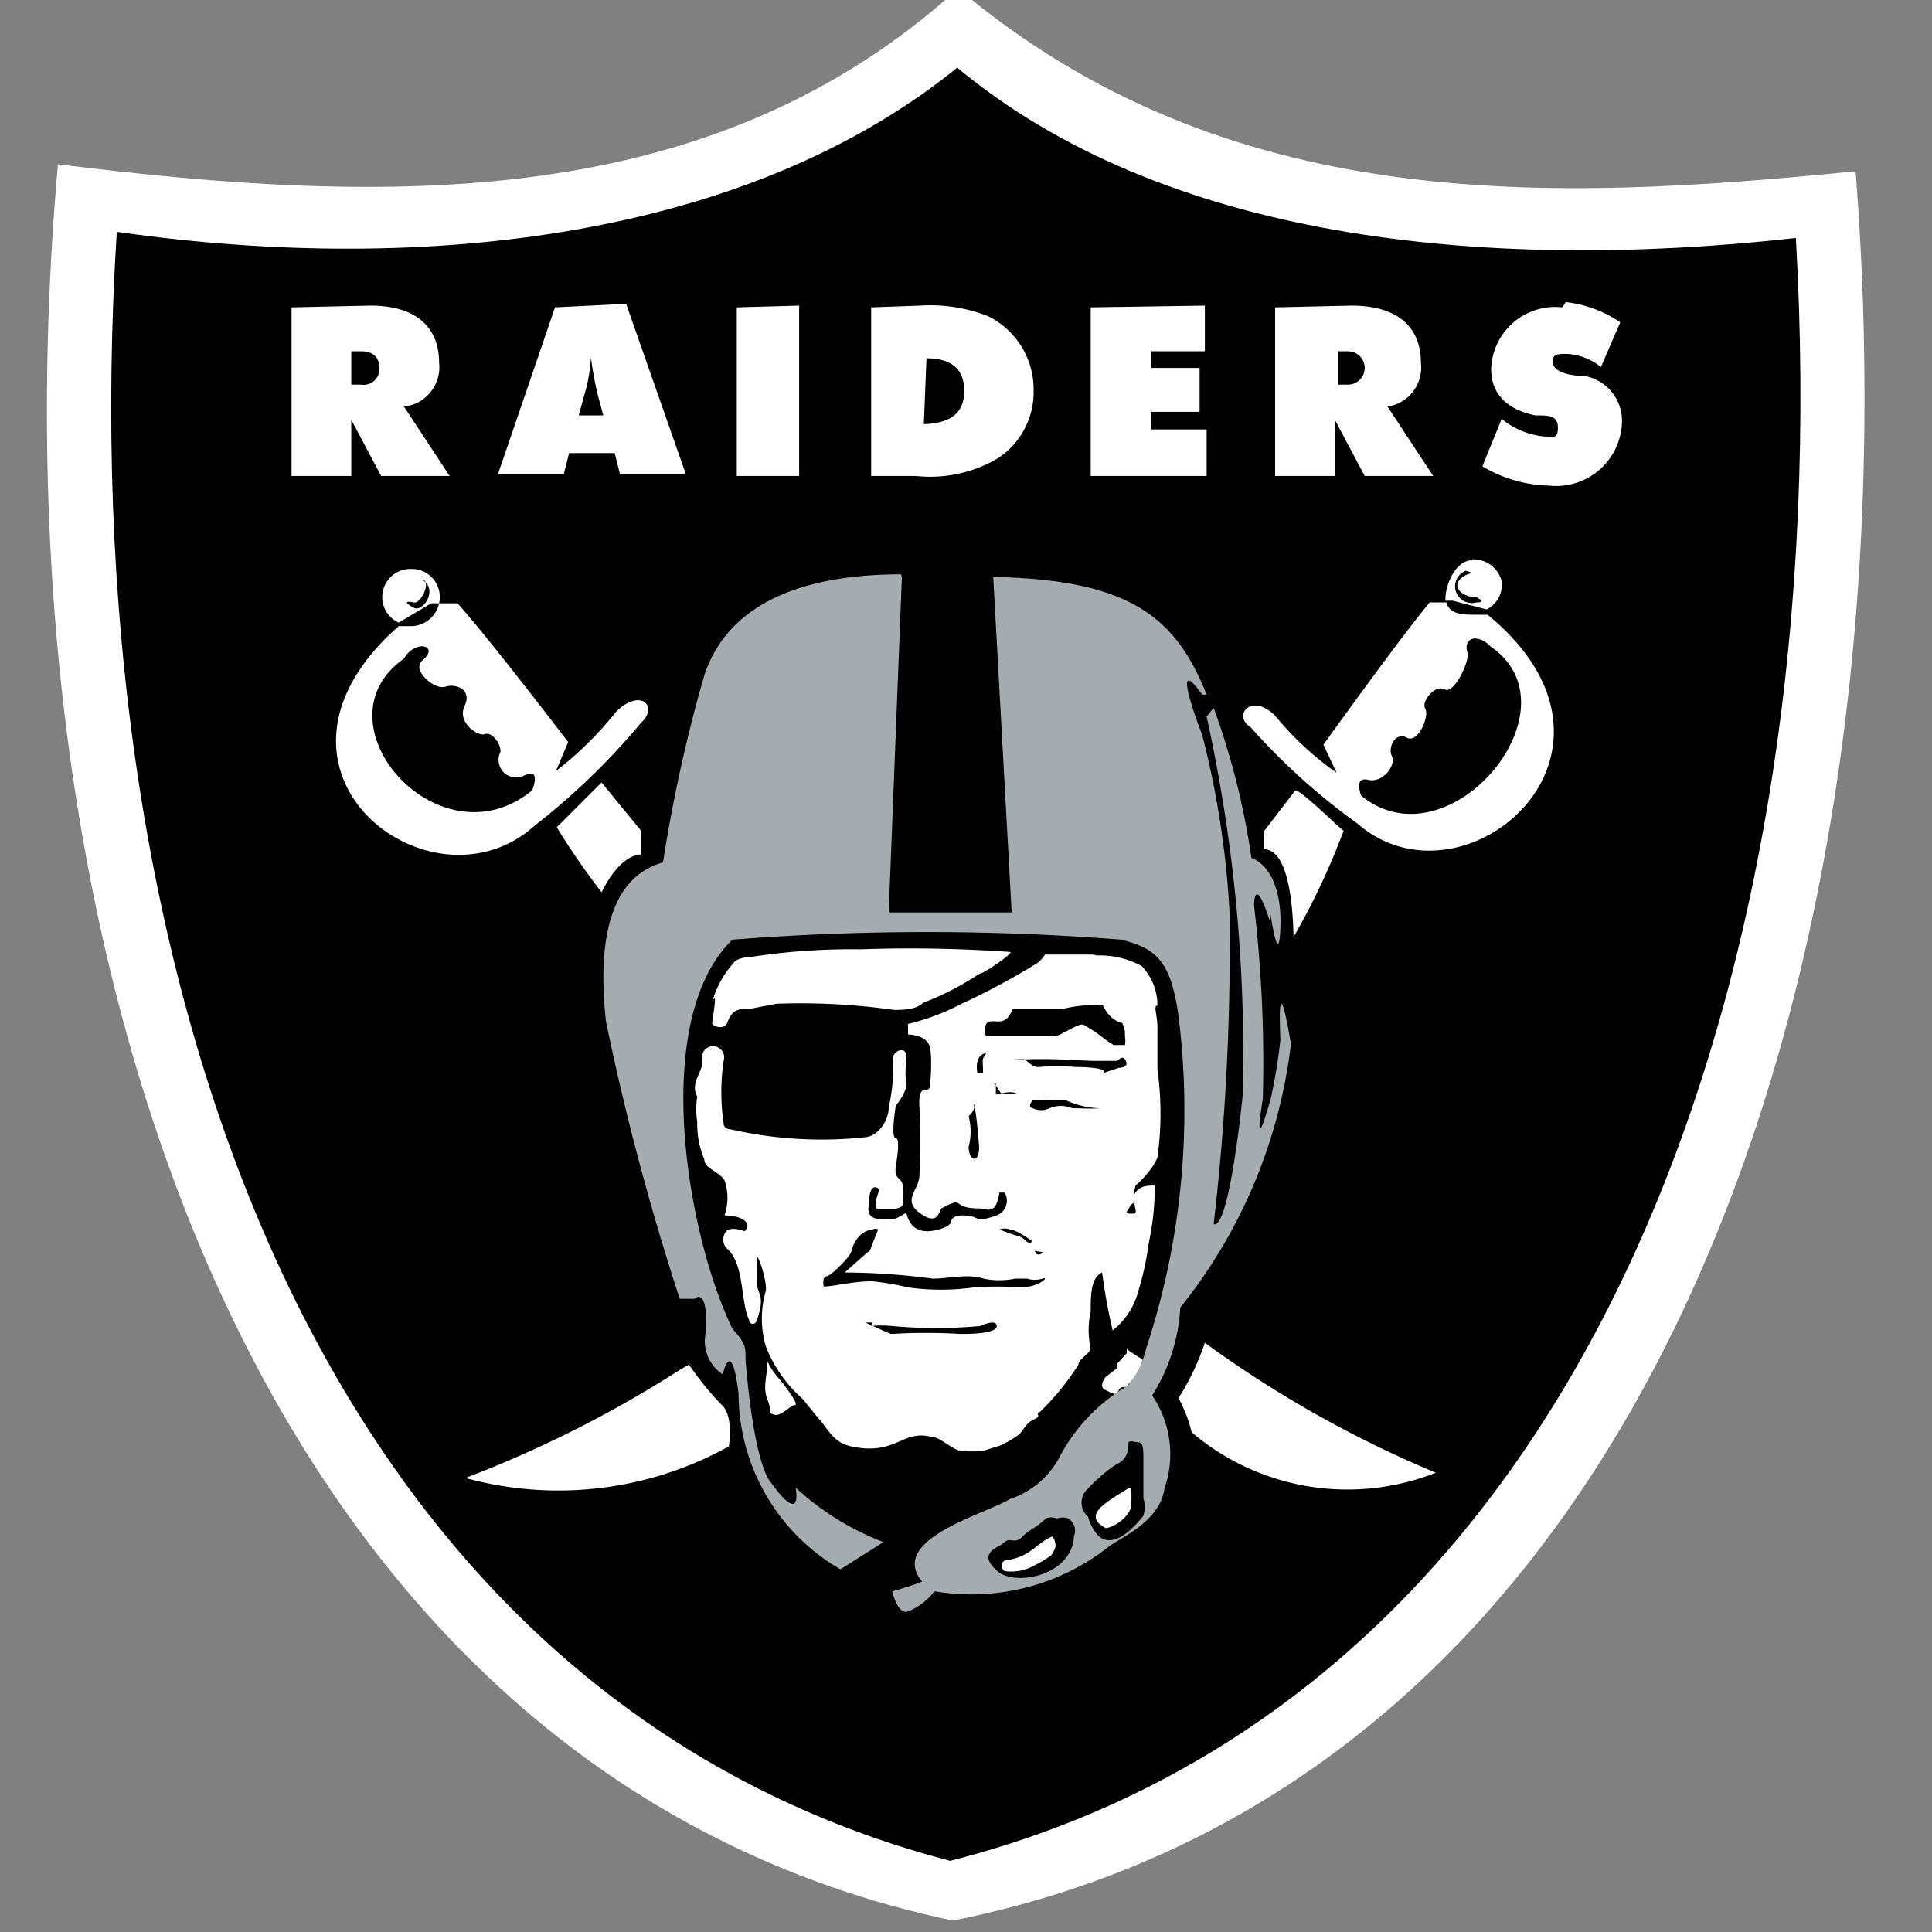
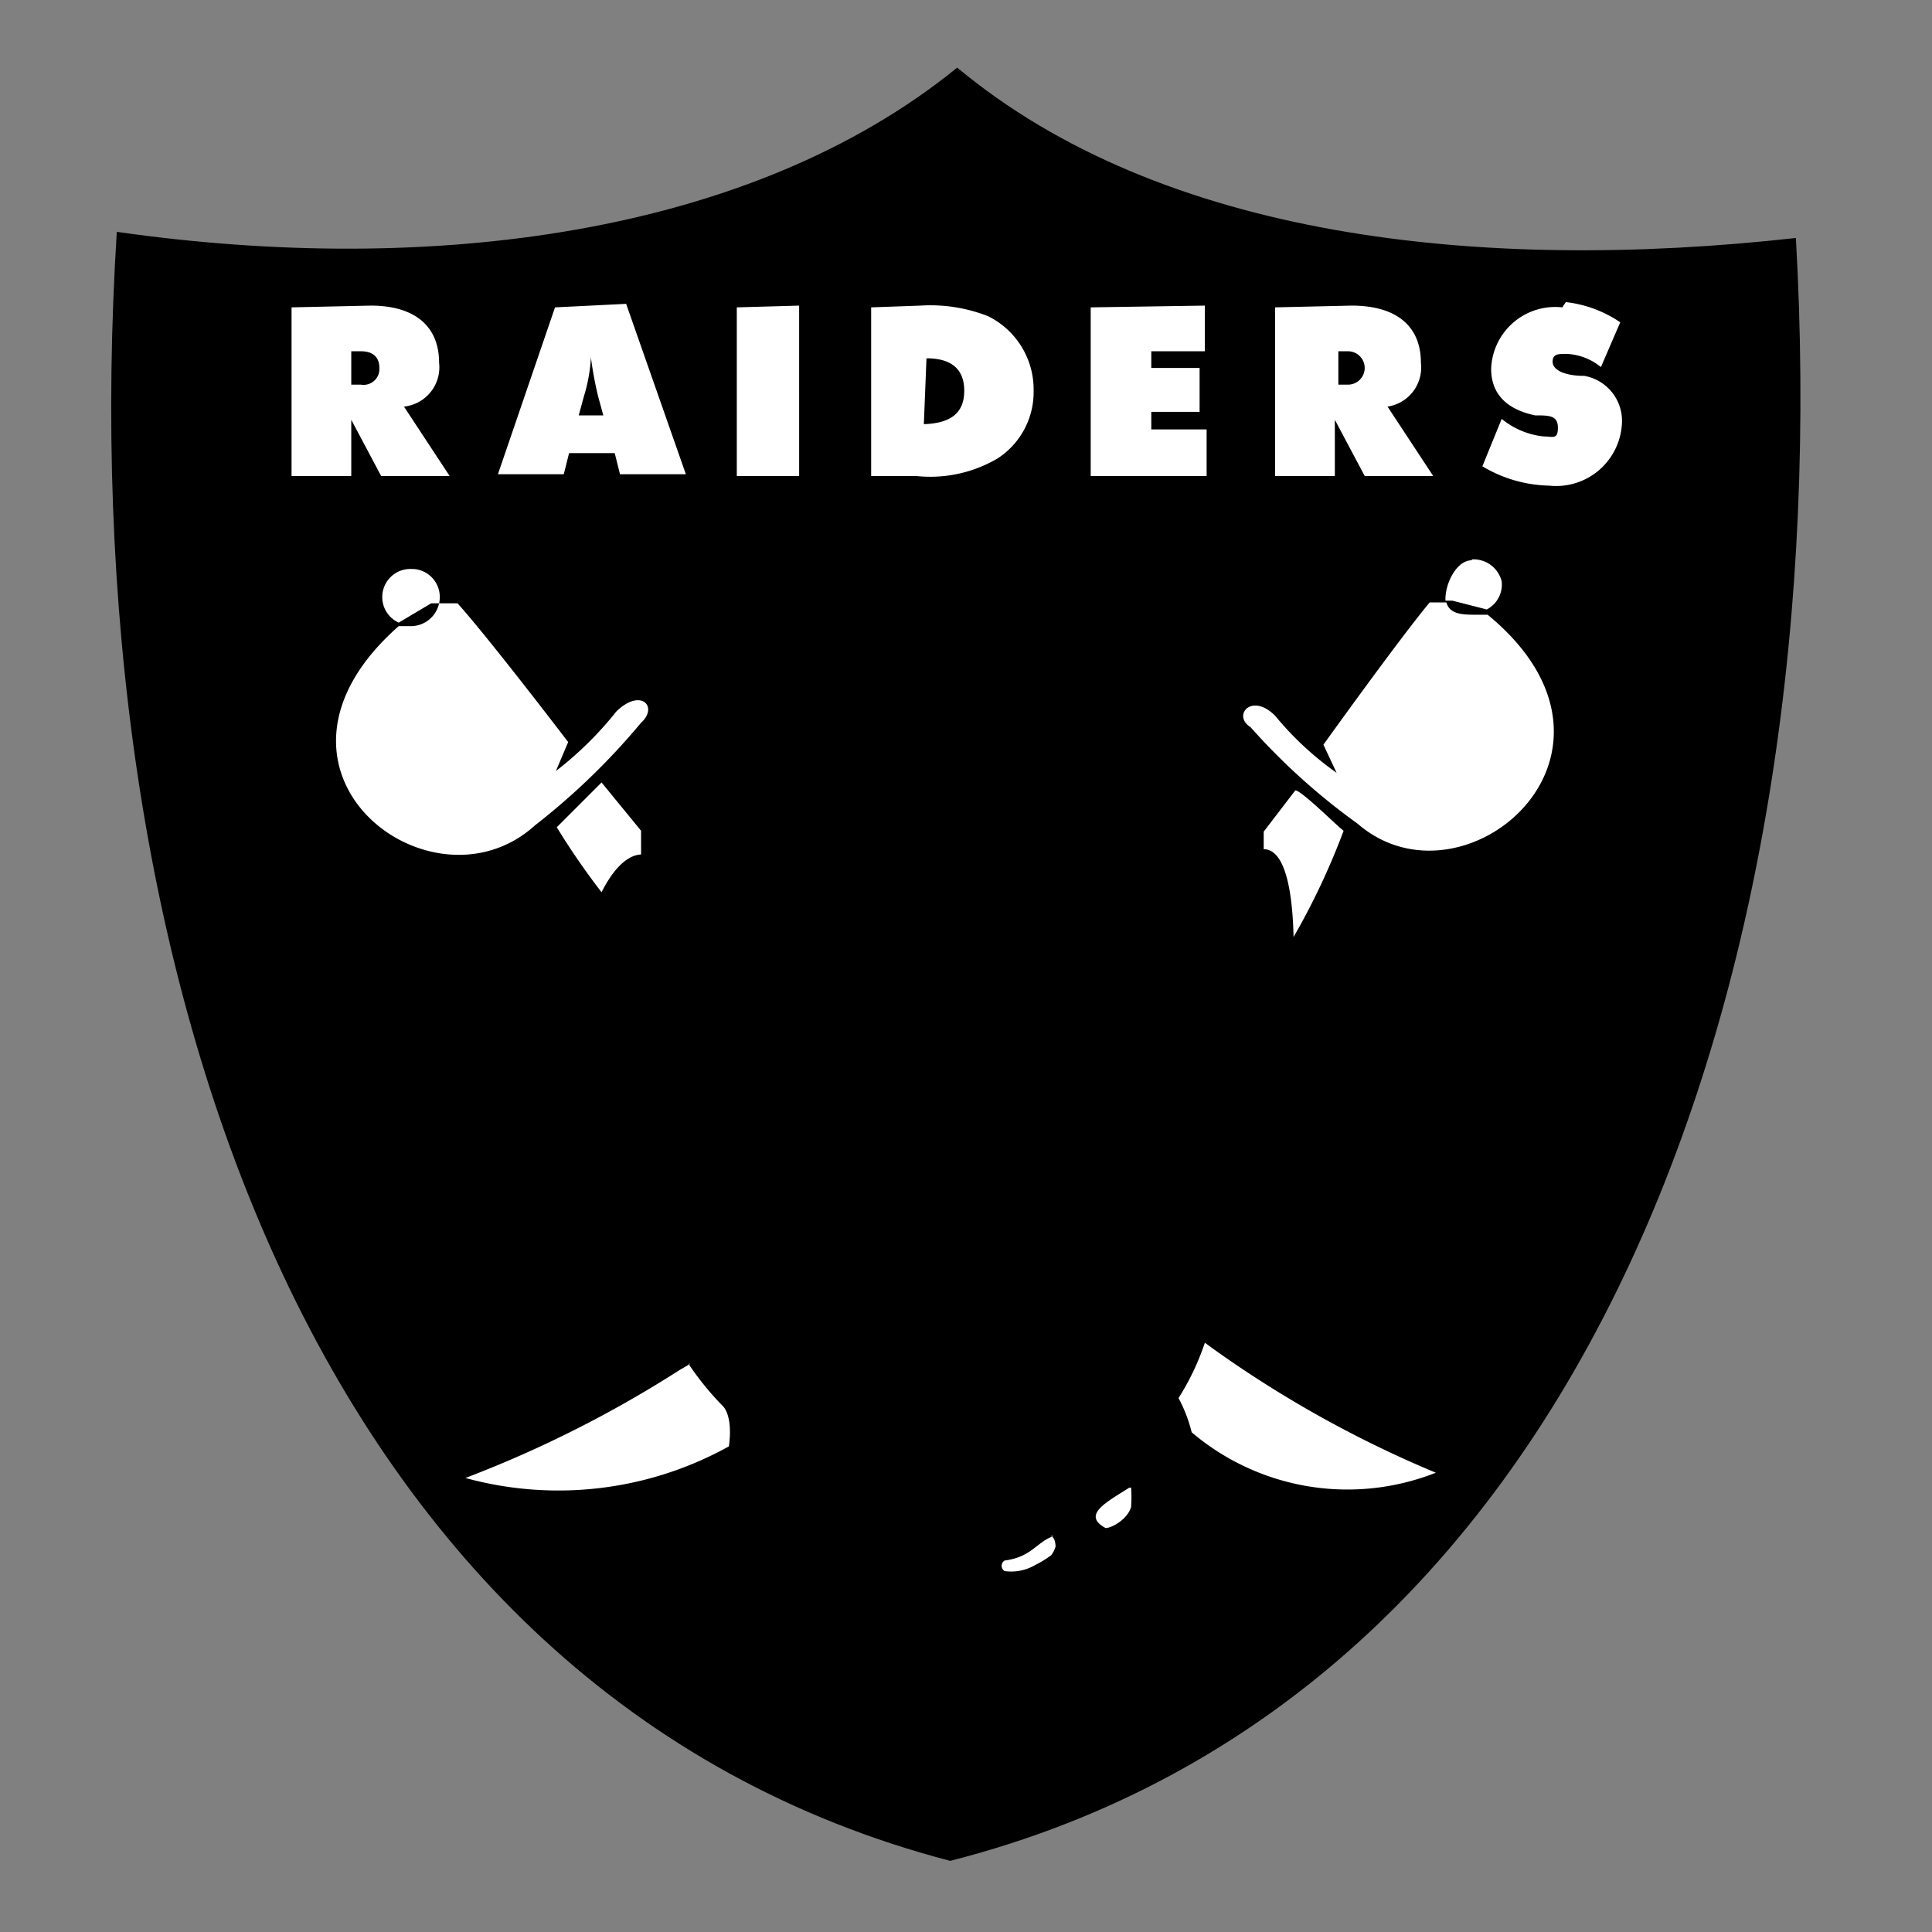
<svg xmlns="http://www.w3.org/2000/svg" id="Layer_1" data-name="Layer 1" viewBox="0 0 22 22">
  <rect x="0" y="0" width="22" height="22" fill="#808080" stroke="none" />
  <defs>
    <style>.cls-1{fill:#fff;}.cls-2{fill:#a5acaf;}</style>
  </defs>
-   <path class="cls-1" d="M10.91-.13C8.1,2.42,4.43,2.34.66,1.87c-.82,9.24,2.35,18.35,10.19,20,7.92-1.58,11-10.68,10.28-19.92-3.51.35-7.15.5-10.22-2.08" />
  <path d="M10.9.77c-2.35,1.91-6,2.38-9.57,1.87C.8,11.06,3.55,19.29,10.82,21.19c7.29-1.86,10.11-10.06,9.63-18.48-3.6.4-7.22,0-9.55-1.94" />
-   <path class="cls-1" d="M9.8,10.81a7.51,7.51,0,0,0-1.27.09s-.14,0-.18.07a1.09,1.09,0,0,0-.24.44c.07-.16,0,.2,0,.24s.14.08.17,0,.07-.18.25-.16l.31-.06a7.57,7.57,0,0,1,1.34.07c.09,0,.25,0,.33-.08a3.26,3.26,0,0,0,.64-.33c.05,0,.41-.25.35-.25A16.08,16.08,0,0,0,9.8,10.81Zm2.65.06-.55,0s-.05.08-.11.11a7.85,7.85,0,0,1-.84.45,2.64,2.64,0,0,1-.61.23s0,.12,0,.12.22,0,.25.15,0,.43,0,.42c0,.14-.14-.06-.12.26a6.62,6.62,0,0,1,0,.77c0,.17-.2.28,0,.43s.22,0,.25-.05c.28-.15.1,0,.42,0,.1,0,.2.09.24-.18h.06a.18.18,0,0,1-.09.26c-.3.1-.15,0-.4,0,0,0-.11,0-.12.07s-.2.11-.26.11-.2,0-.25-.21c0,0-.1.06-.13.07s-.06,0-.17,0-.14-.07-.13-.13,0-.24.08-.23,0,.11,0,.18,0,.07.1.07.23,0,.21-.09a1.16,1.16,0,0,0,0-.16c0-.13-.1-.06-.08-.24,0,0,.06-.32,0-.32s0-.37,0-.37.14-.16.12-.27,0-.18,0-.29-.12-.08-.15,0a2.16,2.16,0,0,1-.05.58c0,.15-.12.33-.27.34a4.66,4.66,0,0,1-1.53-.09s-.08,0-.08-.07a2.42,2.42,0,0,1,0-.71A.11.11,0,0,0,8,12c0,.14,0,.13-.06.27s0,.22,0,.21a1,1,0,0,0,0,.3,1,1,0,0,0,.08.42c0,.11.16.13.23.24a.61.61,0,0,1,0,.4s.16,0,.23.06,0,.12,0,.12-.15-.06-.21,0a.15.15,0,0,0,0,.19c.21.17.16.61.26.82,0,.05.07.07.09,0,.1-.29,0-.29,0-.42s0-.19,0-.28.12.27.1.37a1.13,1.13,0,0,0,0,.63,1.54,1.54,0,0,0,.42.6l.17.21c.13.14.17.28.38.33.51.11.58-.19.91-.11.11,0,.25.16.35.16a1,1,0,0,0,.25,0l.19-.06a1.16,1.16,0,0,0,.22-.13c.06-.07.08-.13.17-.17s0-.06.06-.08a2.88,2.88,0,0,0,.44-.54c0-.06.13-.13.14-.18a1,1,0,0,1,0-.43c0-.18,0-.38.13-.44a6.58,6.58,0,0,0,.12.66.84.84,0,0,0,.29-.44,3.37,3.37,0,0,0,.12-.55,3.09,3.09,0,0,0,.07-.66c-.07,0-.17,0-.22.08s0-.06,0-.08a1.16,1.16,0,0,0,.19-.21.6.6,0,0,0,.06-.11,3.62,3.62,0,0,0,0-1c0-.07,0-.34,0-.48s-.05-.25,0-.25A.65.65,0,0,0,13,11a1,1,0,0,0-.51-.12Zm.38,4.49s0,0,0,.05v0l-.11.12s0,0,0,.05l-.13.1s-.09.11,0,.15.11.07.15,0,.08,0,.11-.07a.5.5,0,0,0,.16-.28S12.86,15.39,12.83,15.36Zm-4.09.14c0,.16-.06.29,0,.44s0,.15.08.17S9,16,9.05,16s-.07-.16-.13-.24S8.79,15.62,8.74,15.5Z" />
-   <path class="cls-2" d="M10.26,6.54c-.95,0-1.94.24-2.24,1.15a17.14,17.14,0,0,0-.47,2.13c-.27.08-.81.34-.65,1.81a29.17,29.17,0,0,0,.84,3.16h.17s.15-.16.13.37a.45.45,0,0,0,.19.49s.1-.45.18.22a2.32,2.32,0,0,0,1.16,2l.49-.31a3.12,3.12,0,0,1-1-.62s.09.46-.29-.07c0,0-.18-.17-.28-1.38,0-.16,0-.19-.15-.36-.52-1.07-.94-3.52,0-4.43a28.36,28.36,0,0,1,4.43,0c.38.1.56.22.65.87a8.66,8.66,0,0,1-.37,3.79,1,1,0,0,1-.21.42,2.06,2.06,0,0,0-.79.84,1,1,0,0,1-.55.45c-.3.18-1.39.46-1,.94a3.09,3.09,0,0,1-.34.11s.06.27.18.23a.71.71,0,0,0,.3-.23,2.52,2.52,0,0,0,2-.52c.2-.13.57-.3.62-.65a1.19,1.19,0,0,0-.14-1.06,2.08,2.08,0,0,0,.32-1,5.91,5.91,0,0,0,1.26-3s-.16-1-.12-.05a6,6,0,0,1-.11.67s-.21.77-.09,0a15.26,15.26,0,0,0-.1-2.2s0-.38.18.18c0,.1,0-.13,0-.13s.1.71.12.21-.16-.74-.33-.8a8.5,8.5,0,0,0-.43-1.71l-.08.1a17.76,17.76,0,0,1,.41,4.32S14,14,13.82,13.94A27.13,27.13,0,0,0,14,10.37a10.3,10.3,0,0,0-.31-2s-.39-1,0-.46l.05,0c-.35-.88-.87-1.31-2.43-1.34l.21,3.82h-1.4l.15-3.82" />
-   <path d="M12.92,16.42a.09.09,0,0,0-.07,0c0,.06,0,.18-.11.24s-.26.19-.35.29a.21.21,0,0,0,0,.32.49.49,0,0,0,.13.23c.13.1.31,0,.5-.24a.35.35,0,0,0,0-.2c0-.15,0-.31,0-.47S13,16.42,12.92,16.42Zm-.89.87a.17.17,0,0,0-.12,0c-.11.11-.18.12-.27.21s-.13,0-.2.06-.15.07-.18.15.1.19.14.21c.23.13.81,0,.83-.43,0,0,0,0,0,0a.16.16,0,0,0-.07-.2.19.19,0,0,0-.12,0Z" />
  <path class="cls-1" d="M12,17.49c-.2.07-.25.24-.56.28a.07.07,0,0,0,0,.12.54.54,0,0,0,.35-.07,1.21,1.21,0,0,0,.18-.11.31.31,0,0,0,.05-.1s0-.11-.06-.12Zm.86-.55c-.25.16-.55.31-.27.46.07,0,.25-.1.29-.24a1.5,1.5,0,0,0,0-.22Zm-5-1.41-.12.07a13.29,13.29,0,0,1-2.44,1.23,4,4,0,0,0,3-.36c.05-.36-.07-.46-.07-.46A3.29,3.29,0,0,1,7.84,15.53Zm5.86-.24a2.87,2.87,0,0,1-.3.63,1.67,1.67,0,0,1,.15.39,2.74,2.74,0,0,0,2.78.46,12.86,12.86,0,0,1-2.52-1.4l-.11-.08Zm-1.82-.87a0,0,0,0,1,0,0,0,0,0,0,1,0,0s0,0,0,0S11.86,14.42,11.88,14.42Zm.7.92h0ZM14.75,9l-.36.47,0,.2c.26,0,.33.54.34,1a8.1,8.1,0,0,0,.57-1.21C15.24,9.42,14.82,9,14.75,9Zm-7.9-.09-.51.51a8.3,8.3,0,0,0,.51.74c.09-.18.25-.42.45-.43l0-.27ZM5,6.87a.33.33,0,0,1-.33.26l-.13,0c-1.86,1.64.37,3.34,1.55,2.27A7.83,7.83,0,0,0,7.3,8.23c.2-.18,0-.4-.28-.13a4,4,0,0,1-.69.68l.14-.33s-.9-1.18-1.26-1.58Zm-.3-.39a.32.32,0,0,0-.16.61h0l.37-.22H5s0,0,0,0A.32.32,0,0,0,4.72,6.48ZM16.94,7l-.12,0c-.16,0-.31,0-.35-.14h-.19c-.35.42-1.21,1.62-1.21,1.62l.15.32a3.55,3.55,0,0,1-.7-.65c-.27-.27-.49,0-.28.13a7.4,7.4,0,0,0,1.22,1.1C16.67,10.43,18.85,8.57,16.94,7Zm-.18-.62c-.18,0-.31.28-.3.46a.43.43,0,0,0,0,0h.08l.39.1h0a.32.32,0,0,0,.17-.32A.33.33,0,0,0,16.76,6.37ZM10.55,4.08h0c.28,0,.43.12.43.37s-.15.37-.46.38Zm-3.82,0h0a4.28,4.28,0,0,0,.08.43l.06.22H6.59l.06-.22A1.84,1.84,0,0,0,6.73,4.05ZM15.24,4h.11a.19.19,0,1,1,0,.38h-.11ZM4,4h.11c.14,0,.21.07.21.19a.18.18,0,0,1-.21.19H4Zm10.52-.5V5.42h.68V4.78l.34.64h.78l-.52-.79a.45.45,0,0,0,.38-.5c0-.41-.27-.65-.79-.65Zm-2.1,0V5.42h1.32V4.89h-.63v-.2h.55v-.5h-.55V4h.61V3.48Zm-2.5,0V5.42h.51a1.51,1.51,0,0,0,.93-.2.9.9,0,0,0,.41-.77.93.93,0,0,0-.52-.85,1.8,1.8,0,0,0-.77-.12Zm-1.53,0V5.42h.71V3.48Zm-5.07,0V5.42H4V4.78l.34.64h.78l-.52-.79A.45.45,0,0,0,5,4.13c0-.41-.27-.65-.78-.65Zm3,0L5.67,5.4h.75l.06-.24H7l.06.24h.75L7.13,3.46Zm11.47,0a.73.73,0,0,0-.81.7c0,.28.17.46.5.53.16,0,.26,0,.26.14s-.06.1-.16.1a.9.9,0,0,1-.48-.2l-.22.54a1.54,1.54,0,0,0,.76.22.75.75,0,0,0,.83-.73.52.52,0,0,0-.43-.52c-.23,0-.36-.07-.36-.16s.06-.09.16-.09a.66.66,0,0,1,.39.15l.22-.51A1.38,1.38,0,0,0,17.83,3.44Z" />
-   <path d="M16.69,6.5a.19.19,0,0,0,.12.36c.13,0,0-.06,0-.06-.19,0-.32-.16-.1-.26C16.8,6.52,16.69,6.5,16.69,6.5ZM4.8,6.6s-.12,0,0,0,0,.28-.09.26-.11,0,0,.06S5,6.7,4.8,6.6Zm12,.67c-.08,0-.12.07-.09.16s-.15.48-.26.42-.27.14-.22.22-.08.4-.21.33-.22.11-.17.21-.1.31-.27.27-.08.18-.08.18c1,.82,2.51-1,1.47-1.7A.26.26,0,0,0,16.8,7.27Zm-12,.09s-.12,0-.2.14C3.56,8.23,5,9.87,6.06,9c0,0,.11-.27-.09-.17a.2.2,0,0,1-.27-.27c0-.11-.11-.23-.18-.2s-.32-.13-.23-.32-.1-.26-.22-.22-.39-.19-.26-.3S4.87,7.35,4.78,7.36Zm7.32,4.13h-.59c-.09.24-.23.08-.3.17a.14.14,0,0,0,0,.14s.12,0,.18,0l.6,0c.06,0,.28-.16.33-.13a1.74,1.74,0,0,1,.25.17l.09.06.13,0a.29.29,0,0,0,0-.1s0-.09,0-.06c-.05-.15,0-.05-.12-.13s-.12-.19-.15-.16A1.35,1.35,0,0,0,12.1,11.49Zm-.88.5s-.15,0-.11.23c0,0,.05,0,.06,0s0-.09,0-.14S11.24,12,11.22,12Zm.68.07-.17,0a1.66,1.66,0,0,1-.22,0l0,0s0,0,0,0,.08,0,.12,0,.1.1.18.09l0,0a2.72,2.72,0,0,1,.42,0s.39,0,.31.07l.18-.06s.12,0,.08-.08-.08,0-.11,0,0,0,0,0-.17,0-.25,0S12.07,12.06,11.9,12.06Zm.32.23h0Zm-.9.05s0,.1,0,.12.16-.06.25,0v0s0,0,0,0-.11,0-.16,0S11.35,12.35,11.32,12.34Zm.69.19-.1,0a.48.48,0,0,0-.17,0s-.07.07,0,.09a.22.22,0,0,0,.19,0,.33.33,0,0,1,.26,0l.07,0a2.29,2.29,0,0,0,.25,0l0,0a1,1,0,0,1-.39-.09Zm-.93.05s0,.07-.07.13a.69.69,0,0,1,0,.35c0,.16.12.2.12,0C11.12,12.69,11.1,12.58,11.08,12.58Zm.12.78s0,0,0,0a0,0,0,0,0,0,0,0,0,0,0,0,0,0A0,0,0,0,0,11.2,13.36Zm1.72.33s-.05,0-.08.06-.05.05,0,.07,0,0,0,0,0,0,.05,0S12.91,13.73,12.92,13.69ZM11.38,14h0s0,0,0,0,.15.06.23.08a.18.18,0,0,1,.07.05h0s.06.05.07,0,0,0,0,0S11.57,14,11.5,14A.18.18,0,0,0,11.38,14ZM9.94,14s-.11,0-.19.12,0,.11-.18.29-.15.09-.19.15a.22.22,0,0,0,0,.09c.11,0,.33-.06.55-.06a2.93,2.93,0,0,1,.41.07,2.74,2.74,0,0,0,.75,0,3.72,3.72,0,0,1,.53,0c.21,0,.34-.13.25-.1s-.18,0-.17,0-.09,0-.14,0a.89.89,0,0,1-.36,0c-.18-.06-.39,0-.58,0a7.82,7.82,0,0,0-1-.07s.31-.28.29-.25S10,14,10,14a.06.06,0,0,0-.06,0ZM10,14h0Zm1.21.14h0s0,0,0,0h0s0,0,0,0Zm.57.07s0,0,0,0,0,.1.07.07S11.83,14.26,11.78,14.24Zm-1.85.85c-.06,0-.09,0-.08,0s.28.13.3.13a6.55,6.55,0,0,1,.79,0c.09,0,.41,0,.41-.09s-.19,0-.19,0a5.54,5.54,0,0,1-1,0,1.2,1.2,0,0,0-.24,0Z" />
</svg>